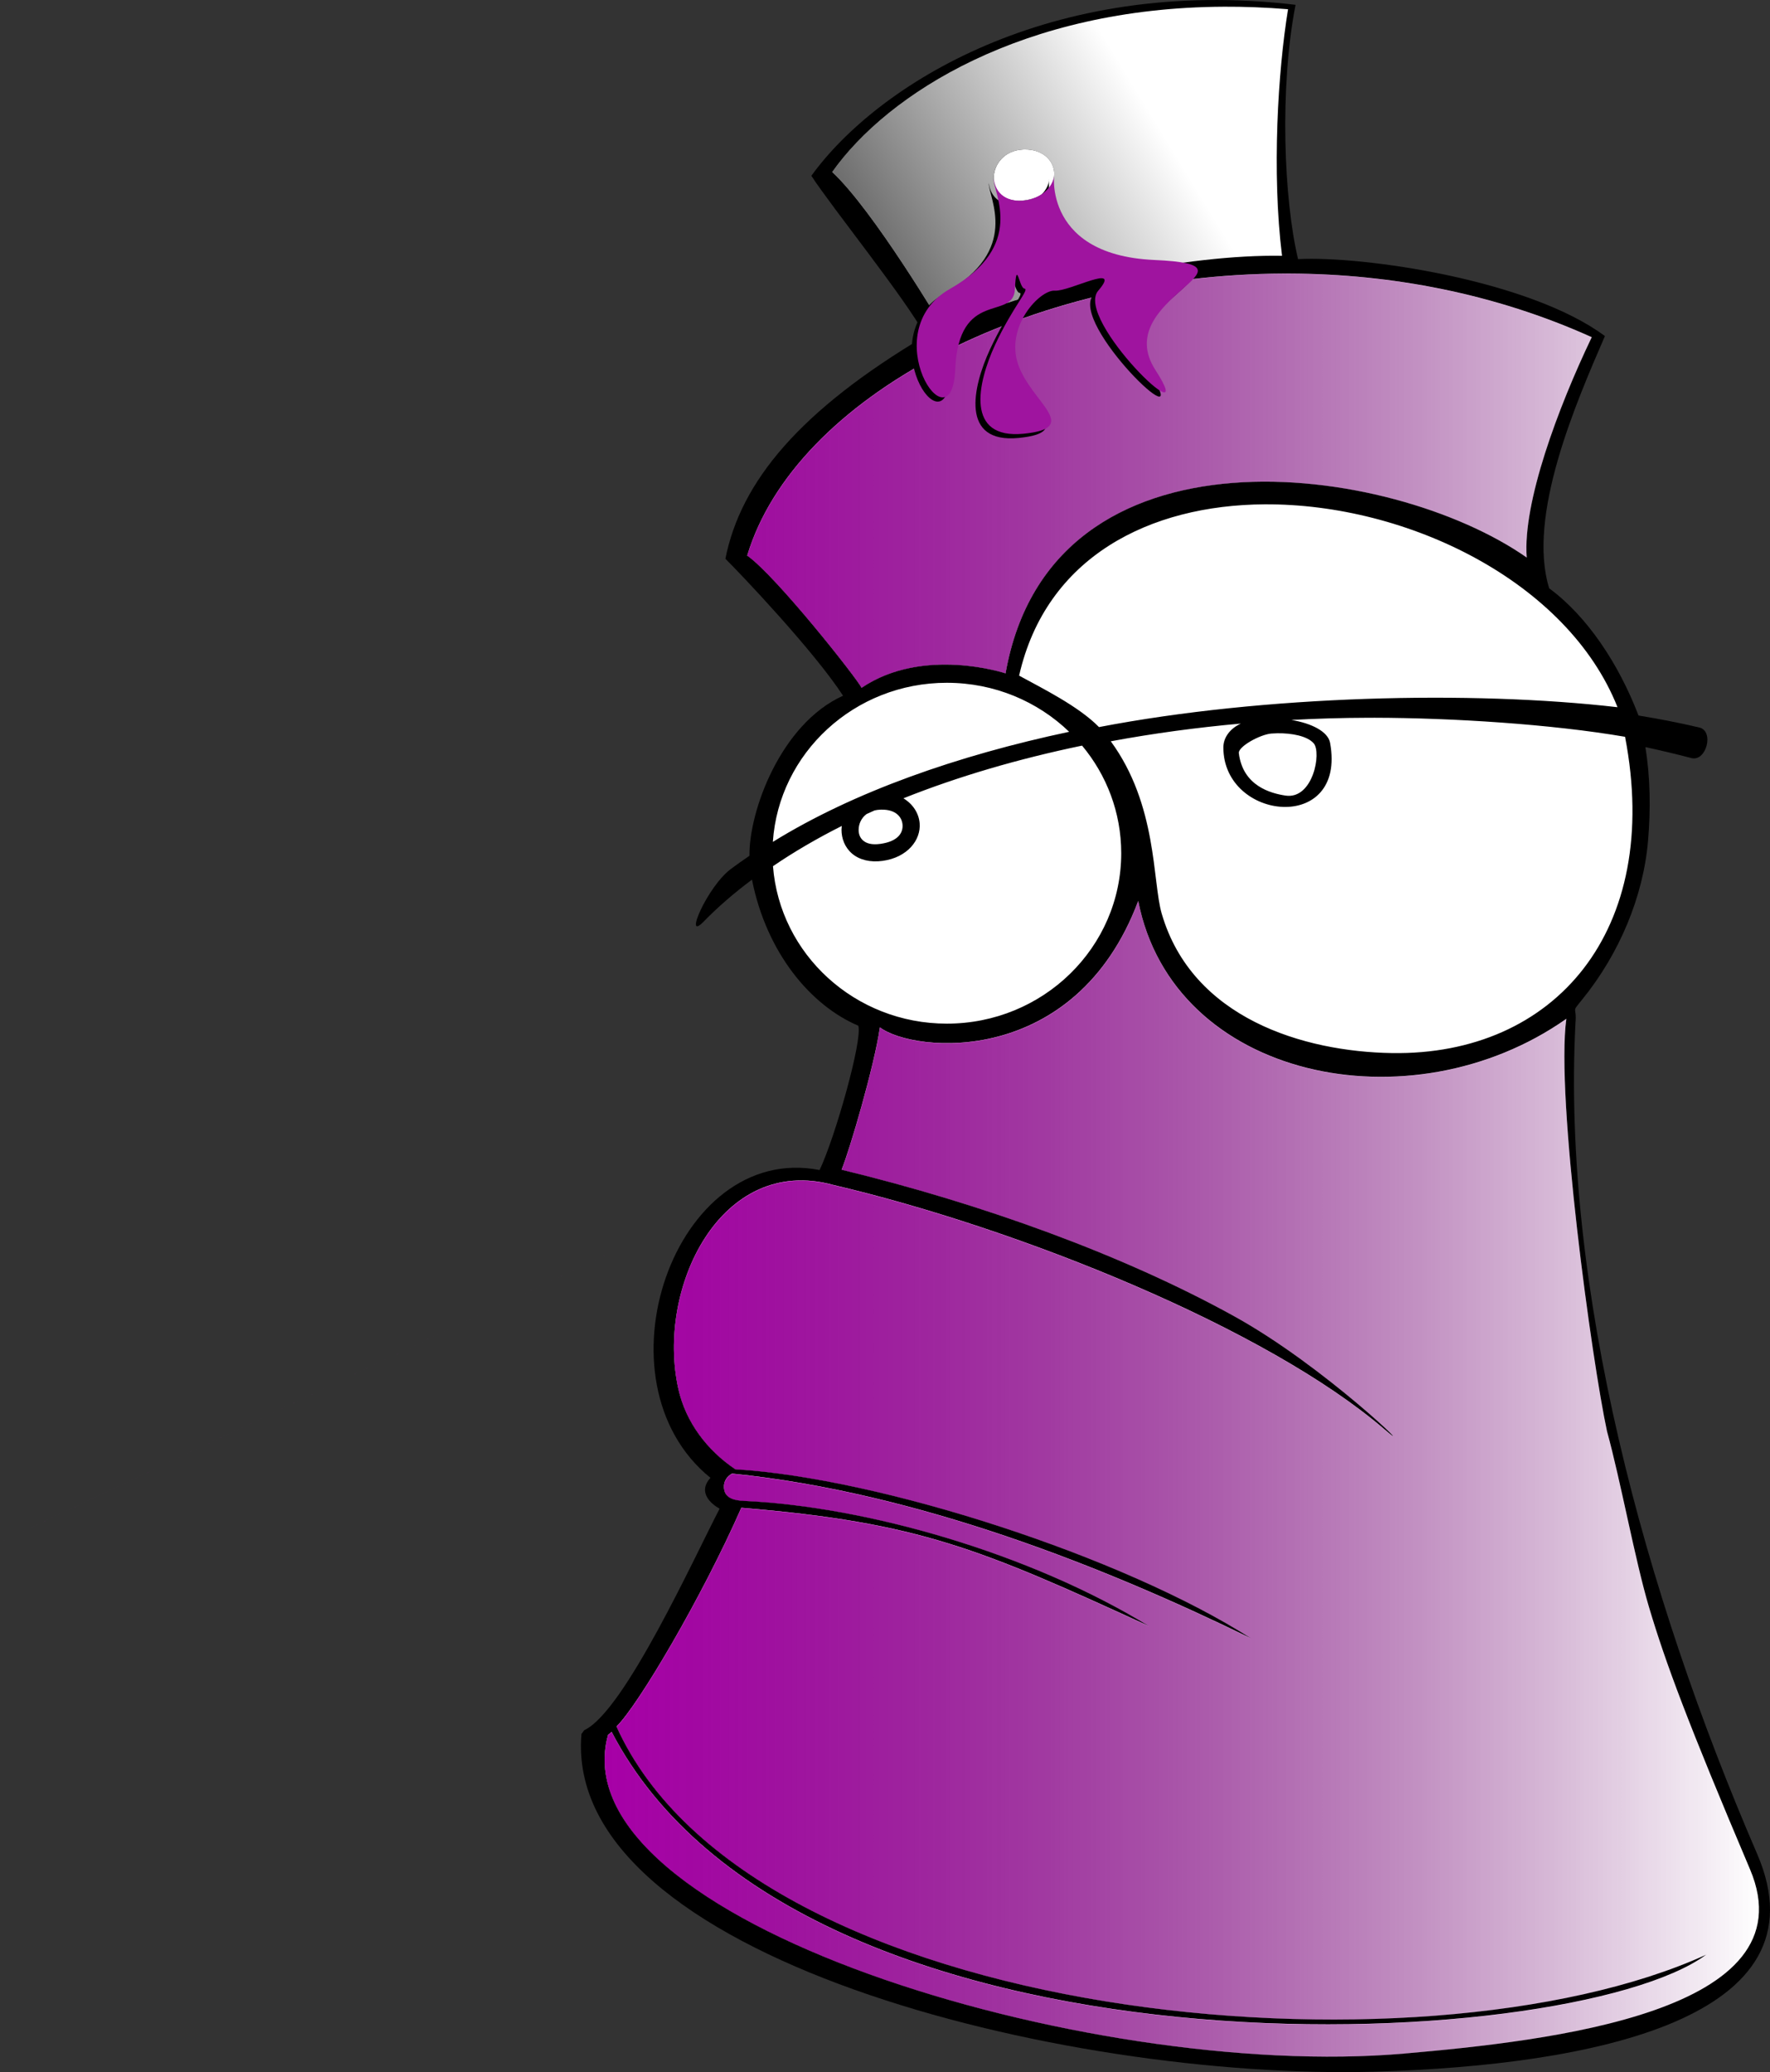
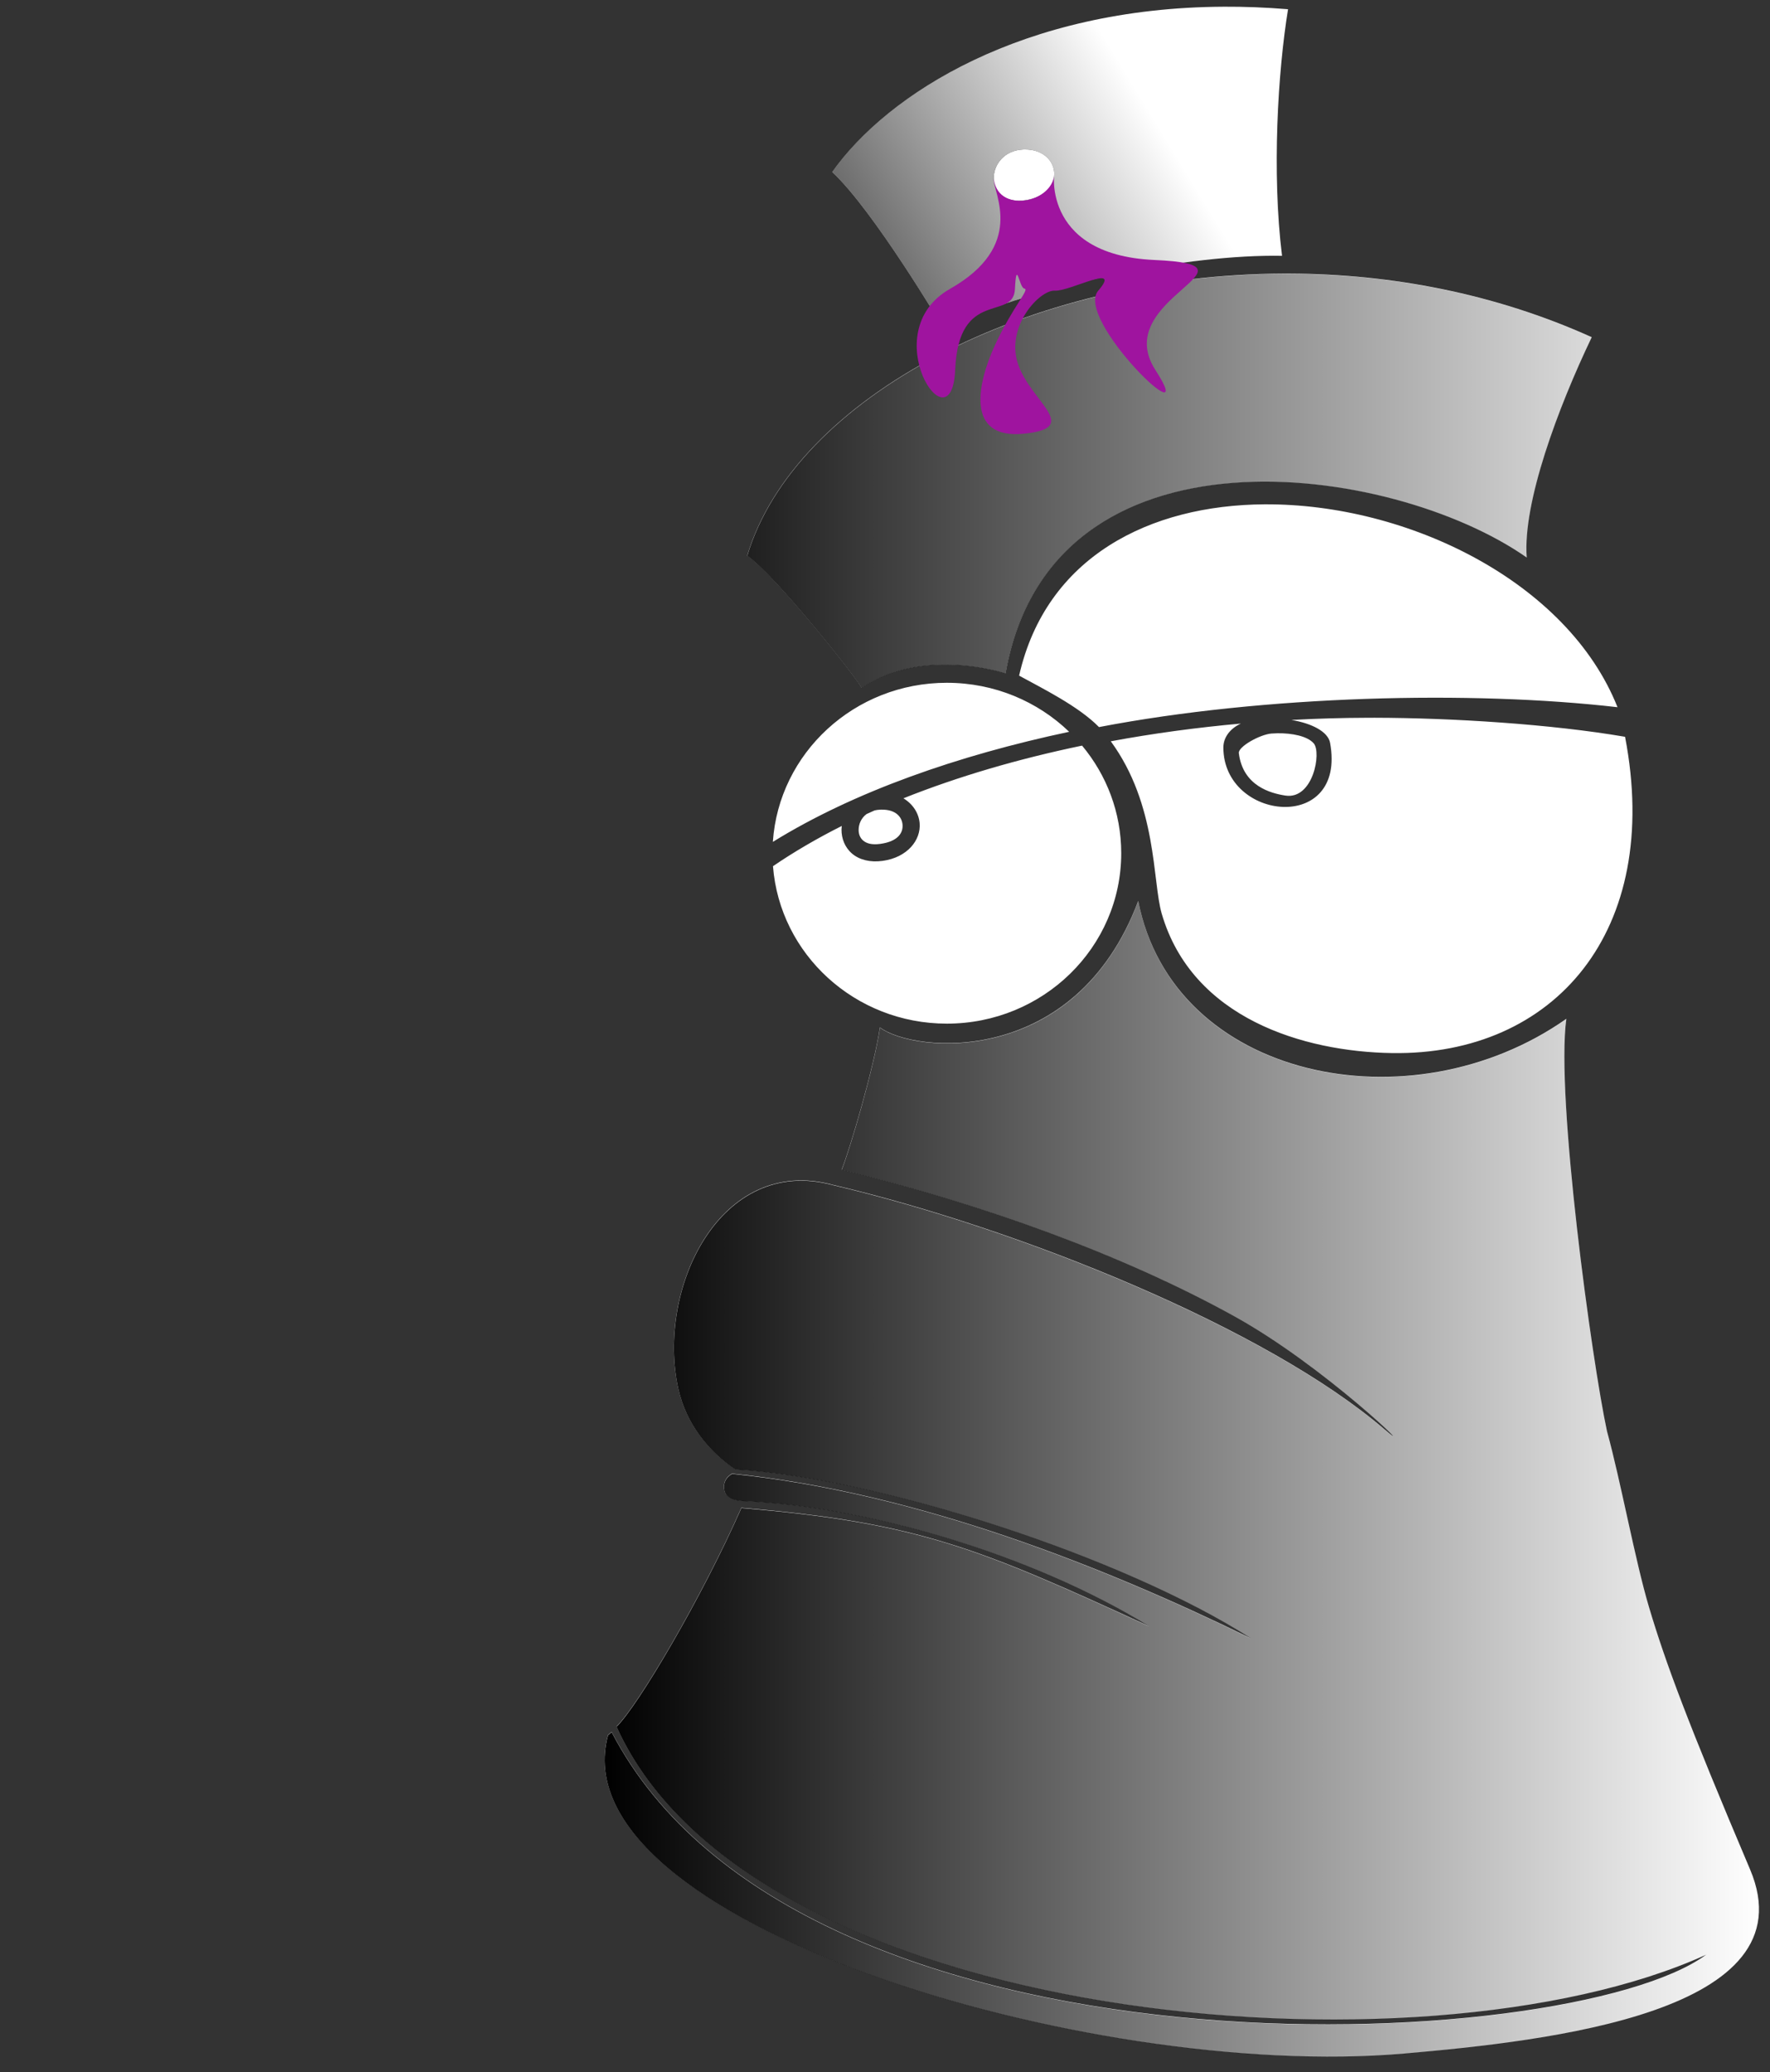
<svg xmlns="http://www.w3.org/2000/svg" xmlns:ns1="http://sodipodi.sourceforge.net/DTD/sodipodi-0.dtd" xmlns:ns2="http://www.inkscape.org/namespaces/inkscape" id="svg4576" ns1:docname="spraycan3.svg" viewBox="0 0 875.17 1024" version="1.1" ns2:version="0.48.3.1 r9886">
  <rect x="0" y="0" width="875.17" height="1024" fill="#333333" stroke="none" />
  <defs id="defs4578">
    <linearGradient id="linearGradient5508" y2="464.96" gradientUnits="userSpaceOnUse" x2="-182.18" gradientTransform="translate(574.29 421.2)" y1="464.96" x1="-752.95" ns2:collect="always">
      <stop id="stop5207" style="stop-color:#000000" offset="0" />
      <stop id="stop5209" style="stop-color:#000000;stop-opacity:0" offset="1" />
    </linearGradient>
    <linearGradient id="linearGradient5510" y2="1033.2" gradientUnits="userSpaceOnUse" x2="1048.7" gradientTransform="translate(-656.59 -81.142)" y1="1033.2" x1="178.96" ns2:collect="always">
      <stop id="stop5343" style="stop-color:#ff00ff" offset="0" />
      <stop id="stop5345" style="stop-color:#ff00ff;stop-opacity:0" offset="1" />
    </linearGradient>
    <linearGradient id="linearGradient5512" y2="19.897" gradientUnits="userSpaceOnUse" x2="-477.54" gradientTransform="translate(574.23 421.11)" y1="155.44" x1="-700.18" ns2:collect="always">
      <stop id="stop5207-6" style="stop-color:#000000" offset="0" />
      <stop id="stop5209-0" style="stop-color:#000000;stop-opacity:0" offset="1" />
    </linearGradient>
  </defs>
  <ns1:namedview id="base" bordercolor="#666666" ns2:pageshadow="2" ns2:window-y="0" fit-margin-left="0" pagecolor="#ffffff" fit-margin-top="0" ns2:window-maximized="1" ns2:zoom="0.1767767" ns2:window-x="0" ns2:window-height="1031" showgrid="false" borderopacity="1.0" ns2:current-layer="layer1" ns2:cx="2001.0396" ns2:cy="825.94508" fit-margin-right="0" fit-margin-bottom="0" ns2:window-width="1920" ns2:pageopacity="0.0" ns2:document-units="px" />
  <g id="layer1" ns2:label="Ebene 1" ns2:groupmode="layer" transform="translate(166.5 8.438)">
    <g id="g5498" transform="translate(311.13 -384.67)">
-       <path id="path3014-5-1-2-2-8-2-0-9" d="m-76.459 463.12c10.662 16.288 46.344 60.414 56.466 79.062-62.011 36.757-91.398 71.956-98.961 110.19 7.356 7.254 43.85 45.636 58.164 67.677-30.913 13.972-46.543 57.169-46.279 79.103-3.152 2.133-6.223 4.309-9.213 6.537-11.588 8.636-23.568 36.376-13.476 26.032 7.107-7.284 15.12-14.213 23.938-20.775 7.259 36.418 29.215 62.268 52.566 72.173 2.212 6.868-11.374 54.988-19.129 71.33-71.723-14.032-112.86 104.47-53.963 152.11-6.657 7.306 0.641 13.087 4.517 15.252-12.454 23.911-46.962 99.851-66.652 109.3-0.67 0.322-1.08 1.58-1.64 1.905-9.561 109.9 237.77 171.48 392.69 166.99 105.91-3.072 224.01-25.949 188.55-107.75-55.765-128.97-96.475-279.75-89.78-410.27 0.826-8.983-2.421-4.724 3.417-11.911 18.344-22.584 30.123-50.805 32.474-78.287 1.358-15.873 1.092-31.525-1.291-46.341 7.658 1.655 15.24 3.45 22.711 5.405 7.415 1.94 11.406-13.342 3.946-15.095-9.484-2.228-19.544-4.206-30.073-5.934-9.848-25.671-25.405-49.041-44.162-62.85-11.094-35.775 13.23-91.602 27.547-124.66-37.285-27.777-119.49-39.72-151.72-38.028-7.028-29.454-9.264-84.372-1.243-125.67-121.1-14.39-206.8 39.37-239.42 84.52z" ns1:nodetypes="cccccsscccccscscccsccscccccc" style="fill:#000000" ns2:connector-curvature="0" />
      <path id="path3802-0-6-1-9-6-1-4" d="m29.088 450.09c9.002-0.075 14.198 5.484 14.555 11.424 0.357 5.94-4.123 12.261-14.502 13.698-10.544 1.46-15.471-4.588-15.412-11.117 0.059-6.529 5.103-13.539 14.492-13.984 0.147-0.007 0.289-0.007 0.434-0.011 0.144-0.003 0.291-0.009 0.434-0.011zm128.15 61.34c-126.22 0.448-241.84 61.078-265.4 139.37 14.592 10.362 54.521 61.021 56.549 65.339 30.551-20.657 71.178-7.14 71.178-7.14 22.509-127.75 190.82-104.13 257.69-57.237-2.078-26.999 15.414-73.95 32.146-108.89-47.94-21.626-99.337-31.239-149.18-31.437-0.995-0.004-1.989-0.014-2.983-0.011zm-9.562 114.03c-56.747 0.339-108.06 25.858-121.41 84.665 11.486 6.291 29.369 15.09 39.497 25.419 81.913-15.71 184.22-18.16 256.38-9.82-24.68-62.04-103.79-100.68-174.47-100.26zm-157.14 88.19c-45.689 0-83.077 34.72-86.029 78.625 40.173-24.834 91.461-42.709 146.51-54.402-15.561-14.98-36.91-24.22-60.481-24.22zm211.47 17.28c-1.245-0.003-2.479 0.007-3.702 0.011-12.505 0.036-24.994 0.404-37.414 1.079 9.914 1.632 18.108 5.713 19.135 11.318 8.241 44.948-52.62 38.684-52.773 2.38-0.02-5.025 3.276-9.427 8.663-11.911-21.895 1.951-43.44 4.885-64.324 8.758 23.108 31.53 20.532 69.185 25.175 85.141 15.068 51.786 70.182 68.262 113.89 68.936 80.256 1.236 133.7-60.27 115.22-156.3-36.496-6.256-85.29-9.332-123.88-9.414zm-48.002 7.669c-1.009 0.013-2.013 0.065-2.983 0.138-5.507 0.413-16.509 6.429-16.11 9.689 1.978 16.194 15.707 19.847 23.028 20.965 13.687 2.091 17.942-21.32 13.984-25.82-3.203-3.642-10.853-5.064-17.919-4.972zm-96.607 6.103c-31.556 6.548-61.385 15.287-88.335 26.043 4.636 2.785 7.59 7.31 8.018 12.249 0.728 8.405-6.087 16.974-18.257 18.659-6.196 0.858-11.49-0.492-15.105-3.544-3.615-3.051-5.306-7.53-5.268-11.9 0.01-0.599 0.047-1.199 0.116-1.798-12.208 6.144-23.587 12.778-33.997 19.876 3.351 43.524 40.556 77.811 85.966 77.811 47.617 0 86.22-37.703 86.22-84.221 0-20.164-7.261-38.673-19.357-53.175zm-99.178 31.638c-0.233 0.004-0.478 0.009-0.72 0.021-0.969 0.046-1.862 0.175-2.687 0.37-1.33 0.59-2.653 1.187-3.967 1.788-2.697 1.98-3.9 5.008-3.925 7.764-0.02 2.217 0.747 4.083 2.264 5.363 1.516 1.28 4.029 2.234 8.473 1.618 9.11-1.261 11.293-5.797 10.97-9.541-0.314-3.627-3.196-7.48-10.409-7.383zm126.93 45.188c-31.024 82.53-110.85 75.121-127.72 62.43-2.748 19.149-15.005 60.795-18.924 70.332 69.191 16.745 139.1 42.009 193.79 72.226 45.287 24.903 93.222 72.055 74.806 56.221-58.198-50.041-180.36-99.255-272.64-120.9-55.798-15.34-87.801 51.168-76.679 100.78 3.721 16.597 14.32 30.397 28.148 39.709 71.476 4.281 191.71 43.033 255.11 83.618-71.349-34.863-164.71-72.213-256.71-81.47-2.065 1.183-4.359 3.402-3.967 7.362 0.511 5.157 5.779 5.93 10.038 6.125 60.472 2.767 141.27 25.83 200.13 61.902-83.402-38.237-113.77-51.233-201.61-58.495-19.361 44.013-50.982 97.632-61.722 108.08 66.749 147.85 398.33 176.71 538.77 112.77-68.077 50.144-448.05 68.684-541.2-110.14-0.657 0.646-1.247 1.173-1.766 1.544-25.079 91.574 237.76 171.01 393.54 157.46 71.442-6.213 201.09-20.434 171.14-91.022-30.669-72.272-41.772-102.03-50.001-129.71-6.864-23.081-13.939-62.142-20.722-86.749-7.402-34.239-25.458-165.26-20.109-203.89-76.956 54.108-194.42 30.008-211.68-58.189z" ns1:nodetypes="cssscccccccccccscccssccsccccccccsccccccscccccccccsscccccccccccccccccccccsccccccccscsccccc" style="fill:#ffffff" ns2:connector-curvature="0" />
      <path id="path3802-0-6-1-9-6-1-8-3-5" d="m127.45 379.55c-99.14 0.469-166.07 42.764-193.59 81.693 20.335 18.816 54.603 76.647 54.603 76.647 49.934-21.639 121.84-36.094 167.8-35.235-5.09-41.251-2.038-91.237 2.983-121.86-10.937-0.897-21.541-1.297-31.797-1.248zm-98.395 70.554c9.002-0.075 14.198 5.484 14.555 11.424 0.357 5.94-4.123 12.261-14.502 13.698-10.544 1.46-15.471-4.588-15.412-11.117 0.059-6.529 5.103-13.539 14.492-13.984 0.147-0.007 0.289-0.007 0.434-0.011 0.144-0.003 0.291-0.01 0.434-0.011z" ns1:nodetypes="sccccscssscccc" style="fill:#ffffff" ns2:connector-curvature="0" />
      <path id="path3802-0-6-1-9-6-1-8-3" d="m157.25 511.53c-126.22 0.448-241.84 61.078-265.4 139.37 14.592 10.362 54.521 61.021 56.549 65.339 30.551-20.657 71.178-7.14 71.178-7.14 22.509-127.75 190.82-104.13 257.69-57.24-2.08-27 15.41-73.95 32.14-108.89-47.94-21.62-99.34-31.23-149.18-31.43-0.995-0.004-1.989-0.014-2.983-0.011zm-72.077 310.1c-31.024 82.53-110.85 75.121-127.72 62.43-2.748 19.149-15.005 60.795-18.924 70.332 69.191 16.745 139.1 42.009 193.79 72.225 45.287 24.903 93.222 72.055 74.806 56.221-58.2-50-180.37-99.22-272.65-120.87-55.8-15.34-87.8 51.17-76.68 100.77 3.721 16.597 14.32 30.397 28.148 39.709 71.476 4.281 191.71 43.033 255.11 83.618-71.349-34.863-164.71-72.213-256.71-81.47-2.065 1.183-4.359 3.402-3.967 7.362 0.511 5.157 5.779 5.93 10.038 6.125 60.472 2.767 141.27 25.83 200.13 61.902-83.402-38.237-113.77-51.233-201.61-58.495-19.361 44.012-50.982 97.632-61.722 108.08 66.749 147.85 398.33 176.71 538.77 112.77-68.077 50.144-448.05 68.684-541.2-110.14-0.657 0.646-1.247 1.173-1.766 1.544-25.079 91.574 237.76 171.01 393.54 157.46 71.442-6.213 201.09-20.434 171.14-91.022-30.669-72.272-41.772-102.03-50.001-129.71-6.864-23.081-13.939-62.142-20.722-86.749-7.402-34.239-25.458-165.26-20.109-203.89-76.956 54.108-194.42 30.008-211.68-58.189z" ns1:nodetypes="cccccccsccccccccsccccccccscsccccc" style="fill:url(#linearGradient5508)" ns2:connector-curvature="0" />
-       <path id="path3802-0-6-1-9-6-1-8-5-1" d="m157.23 511.43c-126.22 0.448-241.84 61.078-265.4 139.37 14.592 10.362 54.521 61.02 56.549 65.339 30.551-20.657 71.178-7.14 71.178-7.14 22.509-127.75 190.82-104.13 257.69-57.237-2.078-26.999 15.414-73.95 32.146-108.89-47.94-21.626-99.337-31.239-149.18-31.437-0.995-0.004-1.989-0.014-2.983-0.011zm12.36 320.01c-1121 531.84-560.5 265.92 0 0zm-84.437-9.911c-31.024 82.53-110.85 75.121-127.72 62.43-2.748 19.149-15.005 60.795-18.924 70.332 69.191 16.745 139.1 42.009 193.79 72.225 45.287 24.903 93.222 72.055 74.806 56.221-58.198-50.041-180.36-99.255-272.64-120.9-55.799-15.34-87.801 51.168-76.679 100.78 3.721 16.597 14.32 30.397 28.148 39.709 71.476 4.281 191.71 43.033 255.11 83.618-71.349-34.863-164.71-72.213-256.71-81.47-2.065 1.183-4.359 3.402-3.967 7.362 0.511 5.157 5.779 5.93 10.038 6.125 60.472 2.767 141.27 25.83 200.13 61.901-83.402-38.237-113.77-51.233-201.61-58.495-19.361 44.013-50.982 97.632-61.722 108.08 66.749 147.85 398.33 176.71 538.77 112.77-68.077 50.144-448.05 68.684-541.2-110.14-0.657 0.646-1.247 1.173-1.766 1.544-25.079 91.574 237.76 171.01 393.54 157.46 71.442-6.213 201.09-20.434 171.14-91.022-30.669-72.272-41.772-102.03-50.001-129.71-6.864-23.081-13.939-62.142-20.722-86.749-7.402-34.239-25.458-165.26-20.109-203.89-76.956 54.108-194.42 30.008-211.68-58.189z" ns1:nodetypes="cccccccsccccccccccsccccccccscsccccc" style="fill:url(#linearGradient5510)" ns2:connector-curvature="0" />
      <path id="path3802-0-6-1-9-6-1-8-3-9" d="m127.44 379.54c-99.14 0.469-166.07 42.764-193.59 81.693 20.335 18.816 54.603 76.647 54.603 76.647 49.934-21.639 121.84-36.094 167.8-35.235-5.09-41.251-2.038-91.237 2.983-121.86-10.937-0.897-21.541-1.297-31.797-1.248zm-98.395 70.554c9.002-0.075 14.198 5.484 14.555 11.424 0.357 5.94-4.123 12.261-14.502 13.698-10.544 1.46-15.471-4.588-15.412-11.117 0.059-6.529 5.103-13.539 14.492-13.984 0.147-0.007 0.289-0.007 0.434-0.011 0.144-0.003 0.291-0.01 0.434-0.011z" ns1:nodetypes="sccccscssscccc" style="fill:url(#linearGradient5512)" ns2:connector-curvature="0" />
-       <path id="path5383-7" d="m11.271 466.73c-0.196 7.227 15.996 33.012-21.651 54.353-37.647 21.342 0.909 80.093 2.585 39.877s28.713-23.87 29.52-39.65c0.806-15.781 2.026-0.649 4.73-0.35s-5.765 8.87-14.531 27.795c-8.767 18.925-14.8 46.751 14.128 43.902s3.756-15.451-2.722-34.227 10.733-36.949 18.126-36.469c7.393 0.48 33.565-14.073 21.473 0.007-12.092 14.081 51.325 74.802 28.288 39.24s57.525-51.862-0.528-54.407c-58.053-2.545-48.783-47.676-49.573-41.59-0.791 6.086-6.699 10.764-13.453 12-6.754 1.236-15.134-0.826-16.39-10.481z" ns1:nodetypes="czzzzzzzzzzzzzzc" style="fill:#000000" ns2:connector-curvature="0" />
      <path id="path5383" d="m13.732 464.64c-0.196 7.227 15.996 33.012-21.651 54.353-37.647 21.342 0.909 80.093 2.585 39.877s28.713-23.87 29.52-39.65c0.806-15.781 2.026-0.649 4.73-0.35s-5.765 8.87-14.531 27.795c-8.767 18.925-14.8 46.751 14.128 43.902s3.756-15.451-2.722-34.227 10.733-36.949 18.126-36.469c7.393 0.48 33.565-14.073 21.473 0.007-12.092 14.081 51.325 74.802 28.288 39.24s57.525-51.862-0.528-54.407c-58.053-2.545-48.783-47.676-49.573-41.59-0.791 6.086-6.699 10.764-13.453 12-6.754 1.236-15.134-0.826-16.39-10.481z" ns1:nodetypes="czzzzzzzzzzzzzzc" style="fill:#9f149f" ns2:connector-curvature="0" />
    </g>
  </g>
</svg>